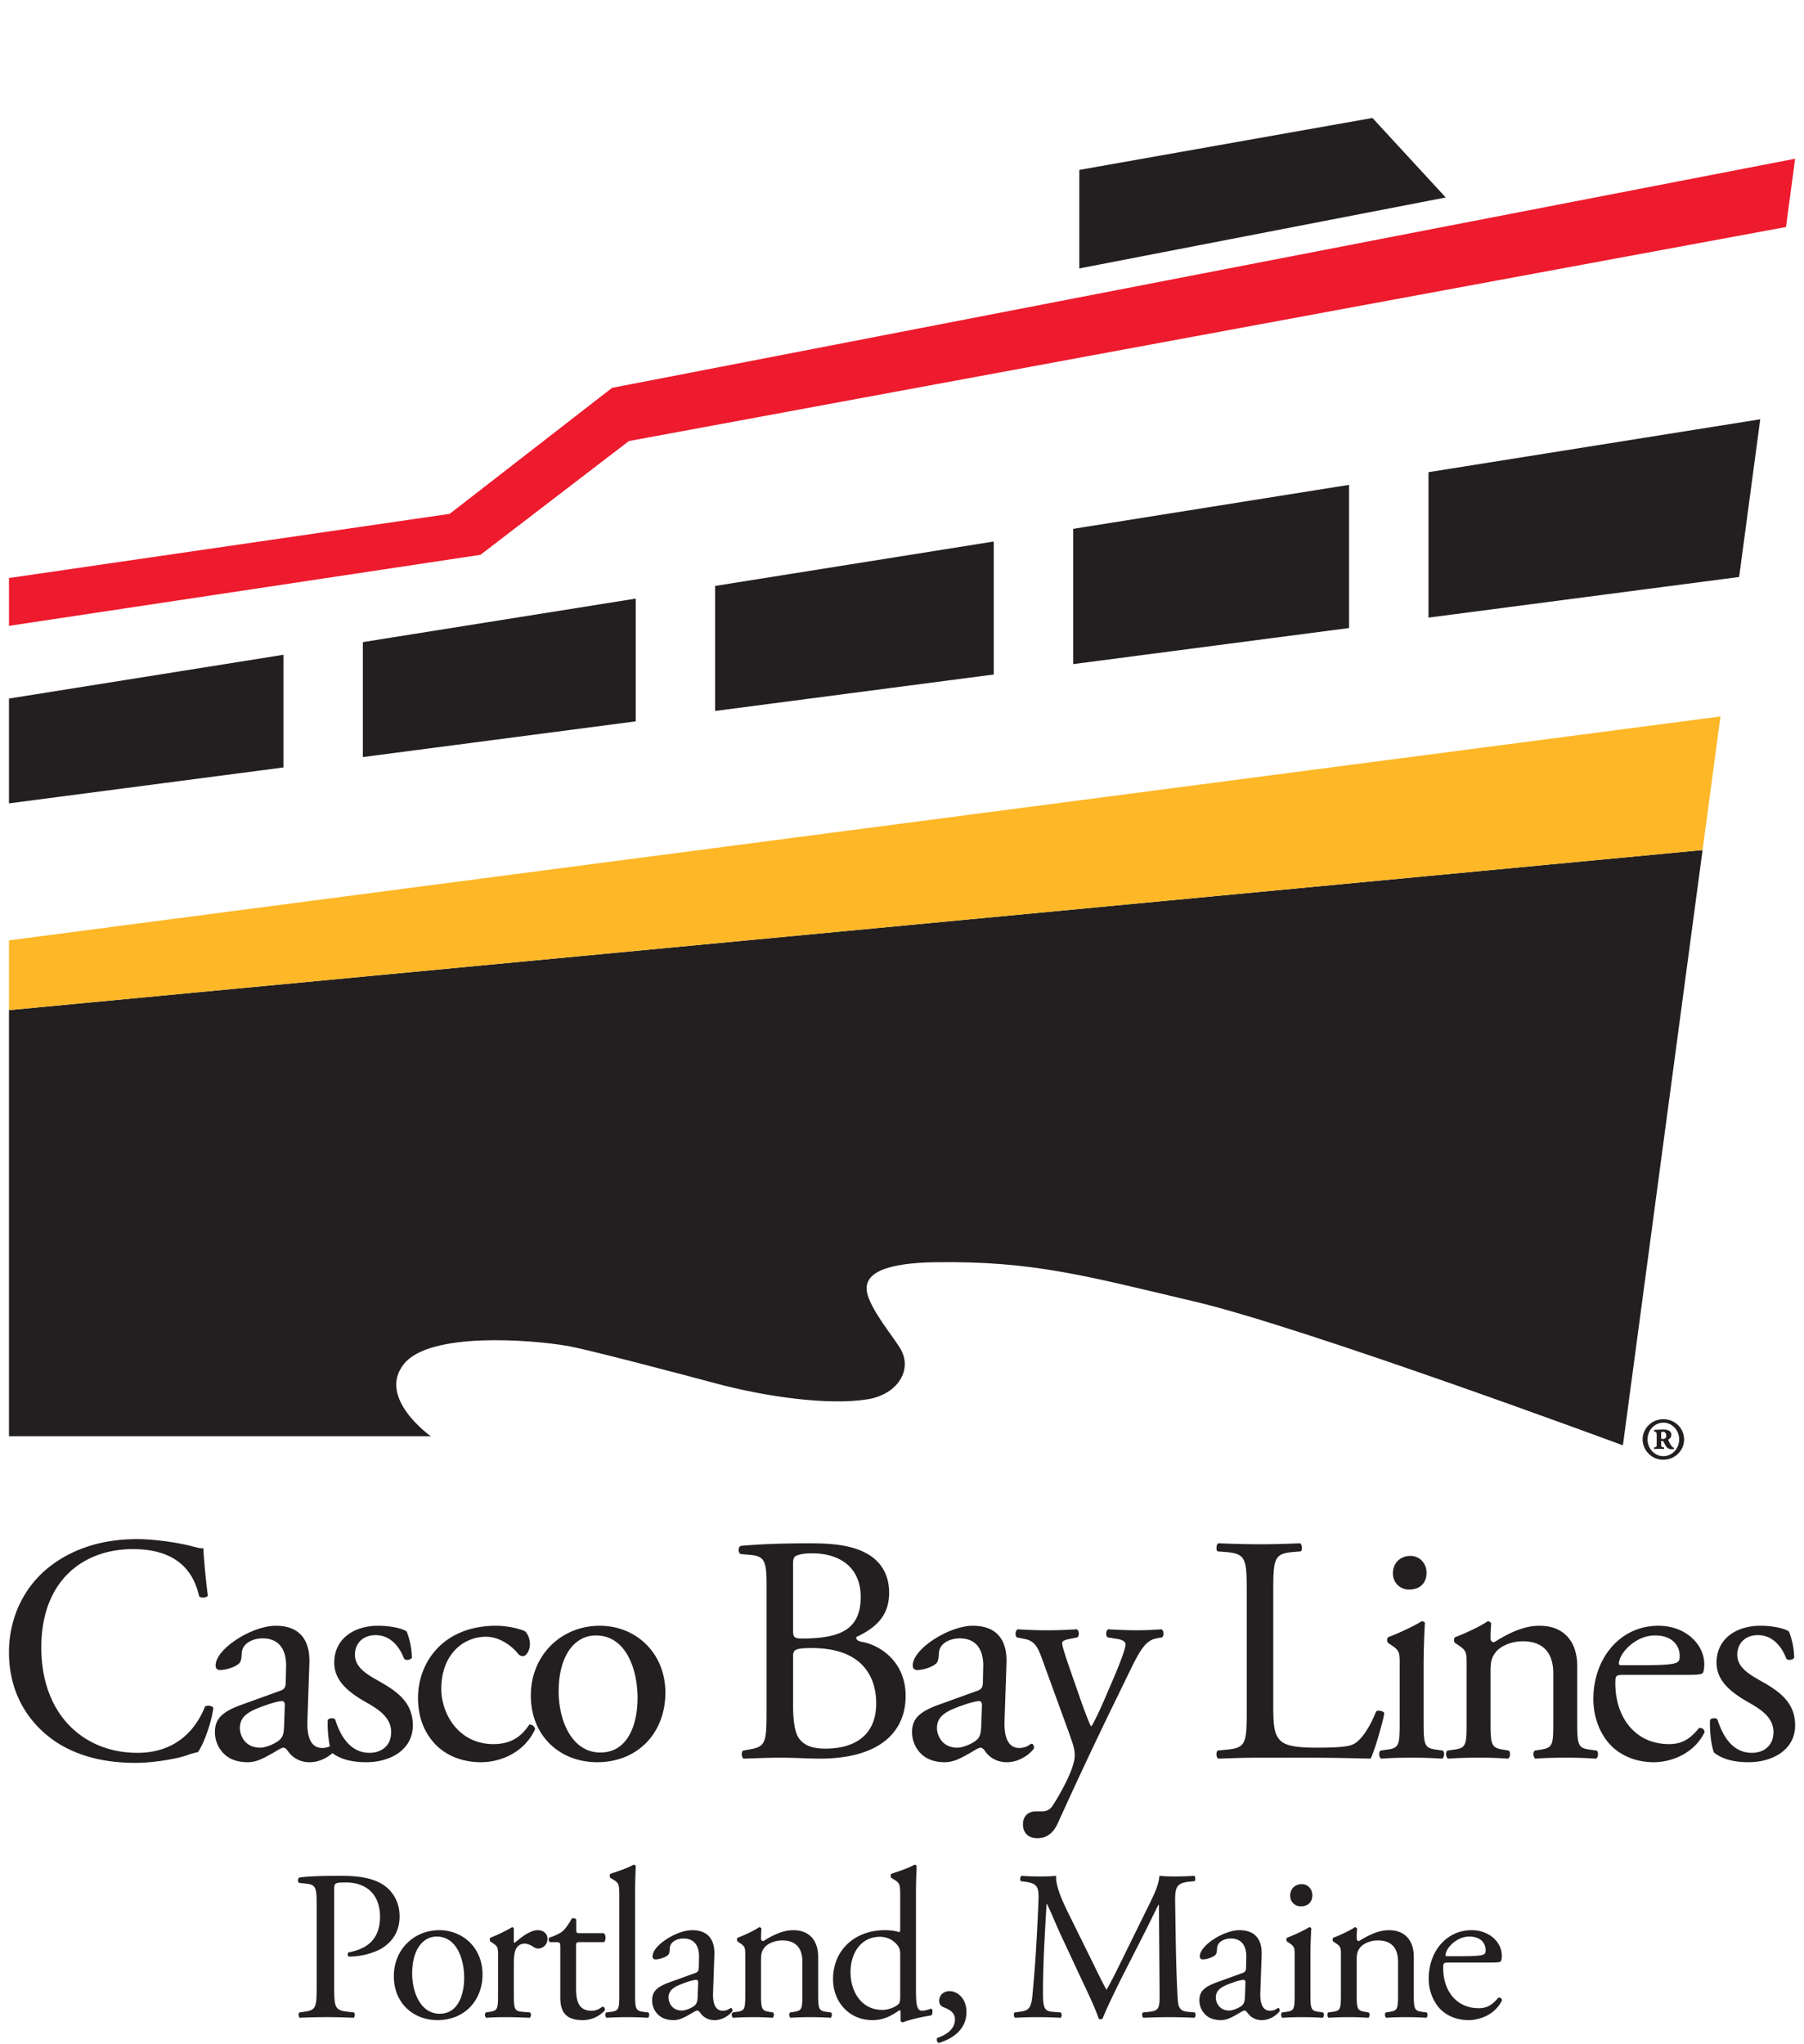
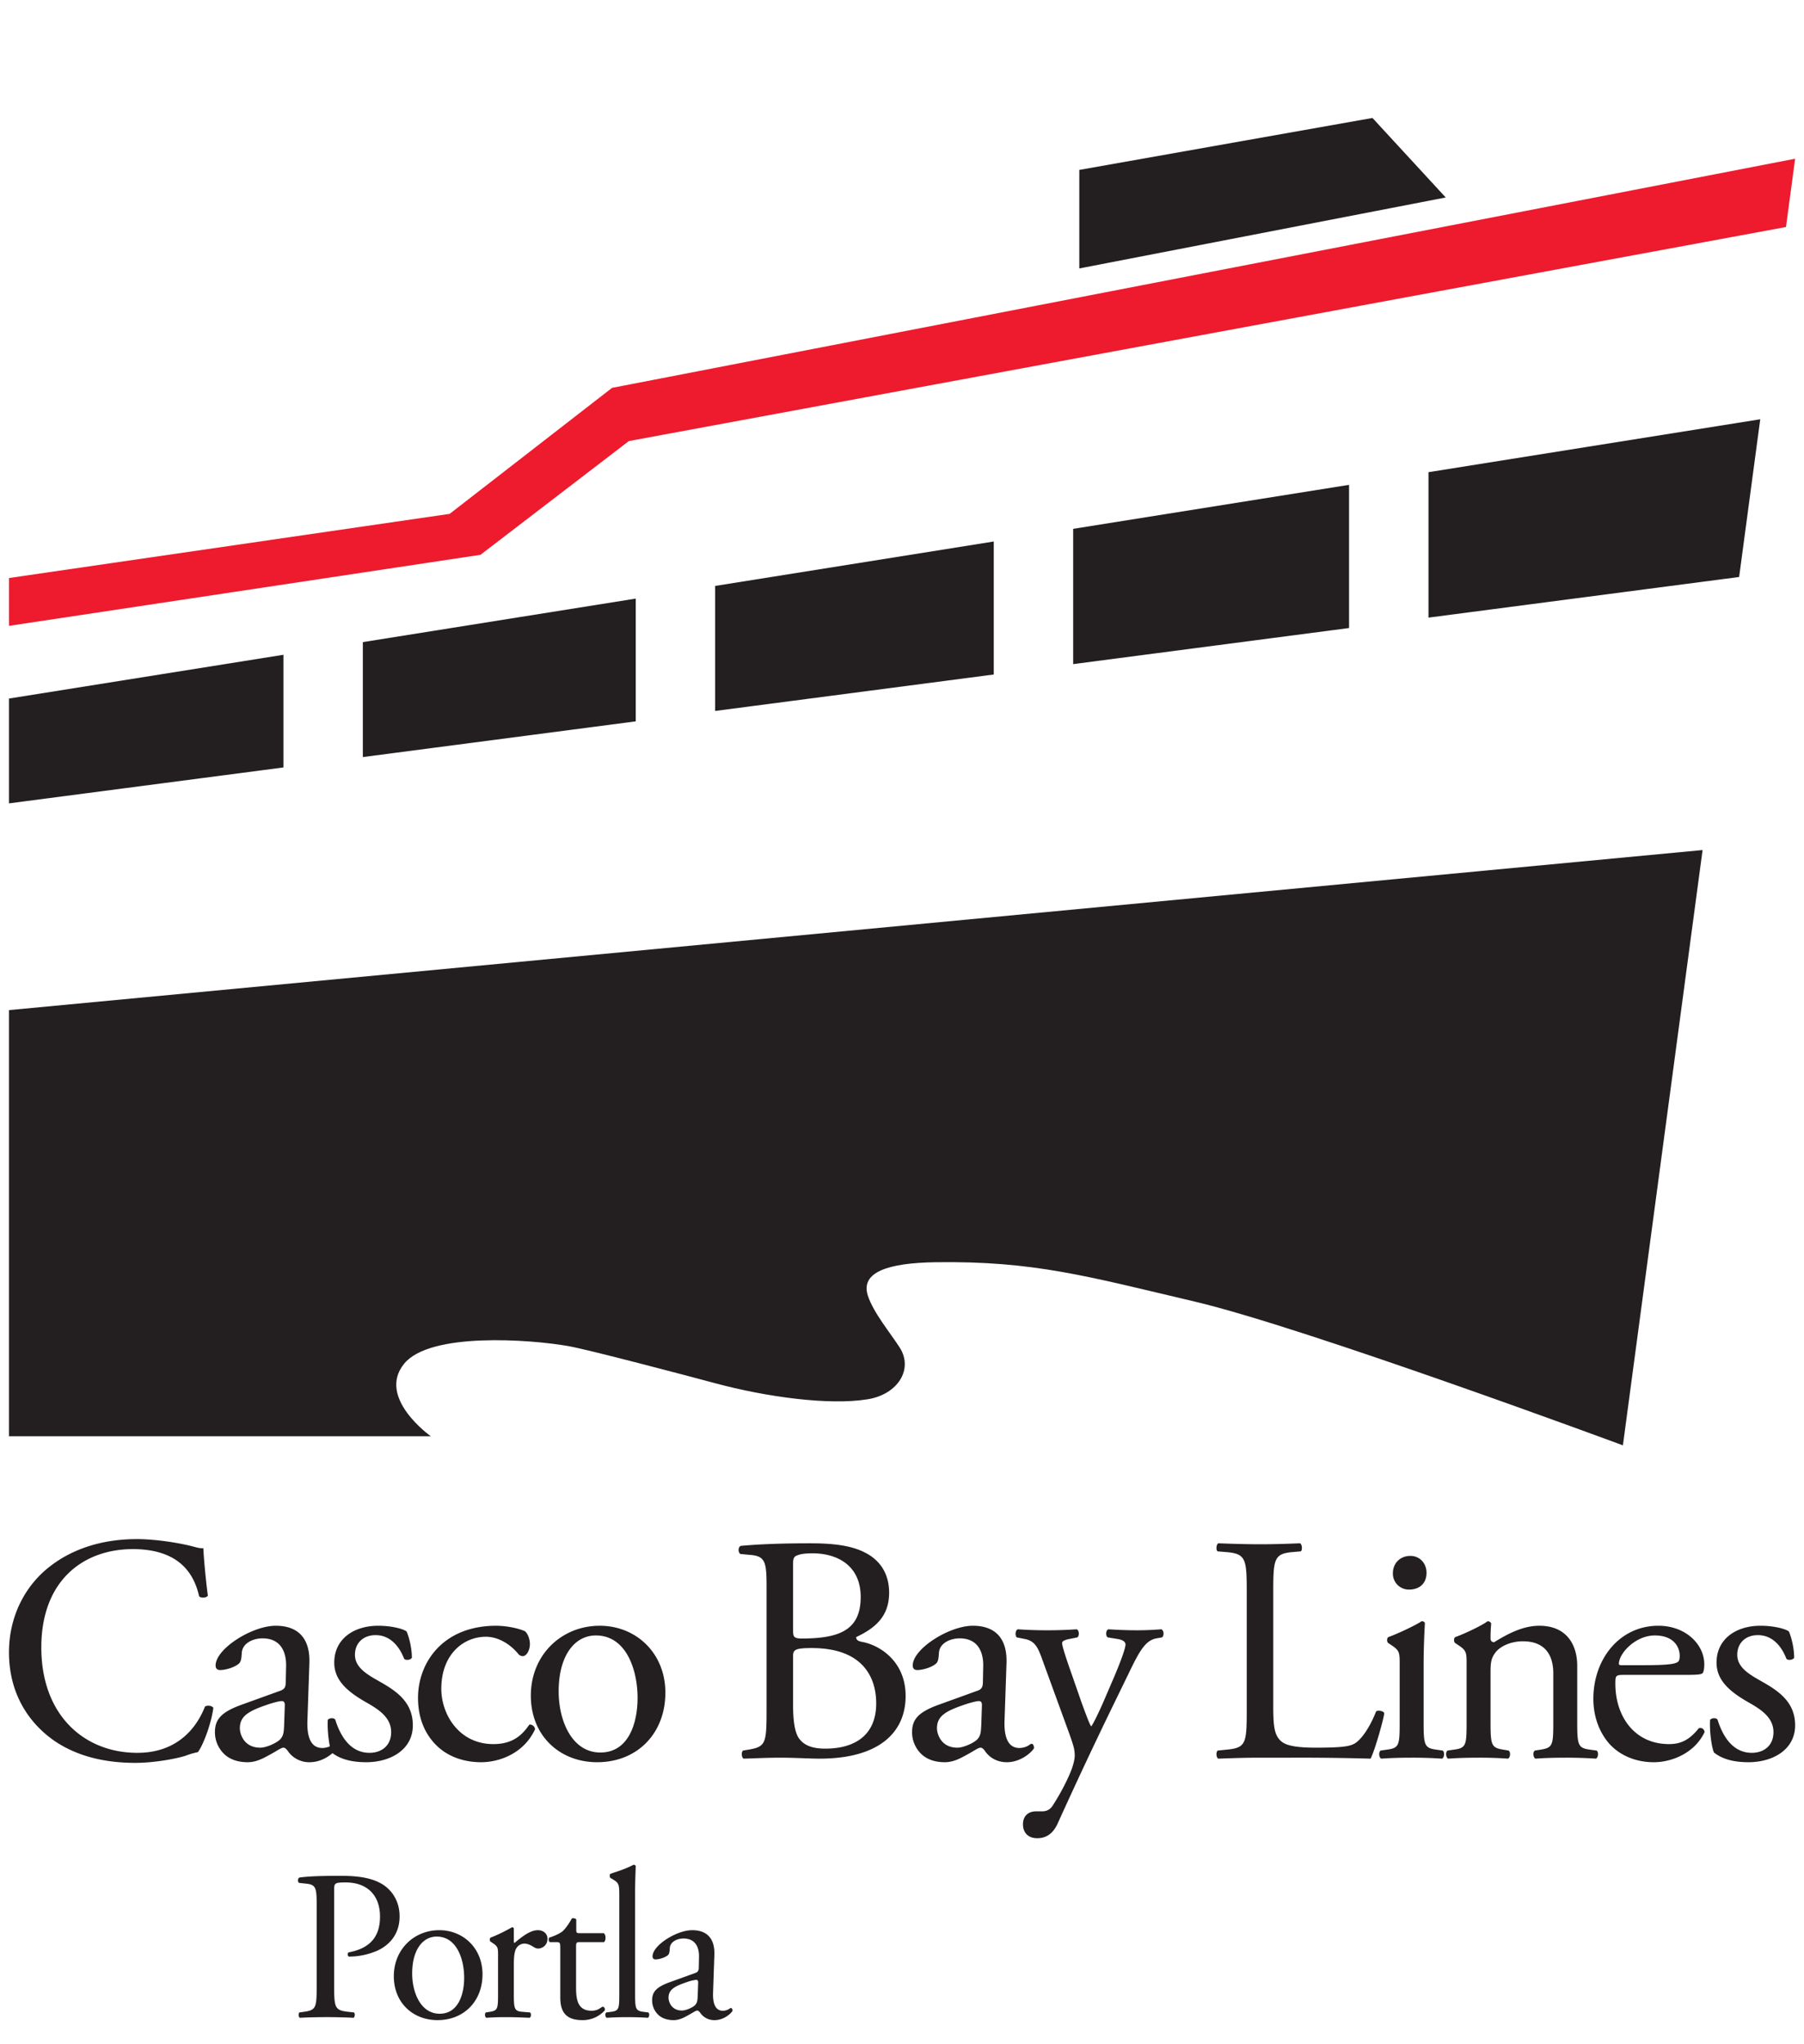
<svg xmlns="http://www.w3.org/2000/svg" width="90" height="102" viewBox="0 0 90 102" version="1.1" xml:space="preserve" fill-rule="evenodd" clip-rule="evenodd" stroke-linejoin="round" stroke-miterlimit="1.414">
  <g id="logo" fill-rule="nonzero">
    <path d="M.448 50.401v21.263l21.047.001s-2.721-1.922-1.33-3.624c1.29-1.579 6.27-1.212 8.179-.878.996.174 5.934 1.478 7.331 1.854 2.521.679 5.661 1.119 7.611.802 1.506-.245 2.289-1.497 1.601-2.579-.432-.68-1.316-1.741-1.591-2.593-.379-1.173 1.006-1.631 3.365-1.666 4.9-.072 7.564.696 12.949 1.965 5.504 1.296 21.354 7.171 21.355 7.171l3.975-29.703L.448 50.401z" fill="#231f20" />
-     <path d="M85.832 35.749L.448 46.921v3.48l84.492-7.987.892-6.665z" fill="#fdb727" />
    <path d="M67.304 24.192L53.54 26.387v6.75l13.764-1.801v-7.144zm3.962-.632v7.257l15.498-2.028 1.053-7.869-16.551 2.64zm-21.688 3.459l-13.9 2.217v6.238l13.9-1.819v-6.636zm-17.862 2.849l-13.614 2.171v5.736l13.614-1.782v-6.125zM14.14 38.293L.448 40.085v-5.23l13.692-2.184v5.622z" fill="#231f20" />
    <path d="M89.557 7.92L30.535 19.353l-8.103 6.287L.448 28.841v2.387l23.522-3.545 7.403-5.676 57.728-10.68.456-3.407z" fill="#ed1b2d" />
    <path d="M72.126 9.853l-3.655-3.967-14.625 2.592v4.916l18.28-3.541zM2.48 78.167c1.178-.92 2.679-1.372 4.357-1.372.871 0 2.097.178 2.855.387.194.049.307.081.452.065.016.371.097 1.388.226 2.372-.081.113-.323.129-.436.032-.242-1.097-.968-2.356-3.307-2.356-2.469 0-4.566 1.566-4.566 4.905 0 3.388 2.146 5.26 4.792 5.26 2.081 0 3.001-1.355 3.372-2.307.113-.081.355-.049.419.064-.113.839-.532 1.904-.774 2.21a3.28 3.28 0 0 0-.565.162c-.355.129-1.516.371-2.549.371-1.452 0-2.84-.291-4.018-1.081-1.29-.888-2.29-2.356-2.29-4.437 0-1.791.806-3.324 2.032-4.275m10.502 9.035c.323 0 .823-.242.984-.404.194-.193.194-.419.21-.758l.032-.952c0-.177-.064-.21-.161-.21s-.371.065-.661.162c-.952.322-1.42.564-1.42 1.193 0 .275.193.969 1.016.969m1.001-2.84c.241-.081.274-.226.274-.468l.016-.742c.016-.597-.178-1.404-1.178-1.404-.452 0-1 .226-1.033.726-.016.259-.032.452-.161.549-.242.194-.678.306-.92.306-.145 0-.225-.08-.225-.225 0-.839 1.823-1.985 3-1.985 1.162 0 1.727.678 1.678 1.888l-.096 2.807c-.033.742.113 1.404.742 1.404a.933.933 0 0 0 .403-.097c.081-.048.162-.113.21-.113.064 0 .113.097.113.21 0 .08-.565.71-1.355.71a1.29 1.29 0 0 1-1.049-.5c-.065-.097-.161-.226-.258-.226-.113 0-.307.145-.629.322-.355.194-.711.404-1.162.404-.468 0-.855-.13-1.13-.372a1.51 1.51 0 0 1-.5-1.129c0-.629.307-1 1.339-1.371l1.921-.694z" fill="#231f20" />
    <path d="M20.29 81.41c.145.354.258.871.258 1.306-.065.113-.307.145-.387.049-.275-.71-.759-1.178-1.42-1.178-.63 0-1.033.403-1.033.984 0 .662.678 1.016 1.243 1.339.855.484 1.645 1.033 1.645 2.178 0 1.226-1.129 1.84-2.323 1.84-.758 0-1.323-.162-1.726-.484-.13-.307-.226-1.098-.194-1.63.081-.097.29-.113.371-.016.275.887.791 1.662 1.71 1.662.581 0 1.081-.339 1.081-1.033 0-.742-.645-1.145-1.242-1.484-.936-.533-1.597-1.097-1.597-1.984 0-1.178.968-1.84 2.194-1.84.678 0 1.274.161 1.42.291m5.904-.016c.129.113.242.371.242.645 0 .29-.161.597-.355.597a.286.286 0 0 1-.226-.113c-.355-.436-.952-.855-1.613-.855-1.129 0-2.226.887-2.226 2.598 0 1.258.871 2.758 2.597 2.758.936 0 1.42-.419 1.791-.968.129-.032.274.081.29.226-.548 1.194-1.758 1.646-2.694 1.646-.855 0-1.646-.275-2.21-.823-.565-.548-.936-1.339-.936-2.388 0-1.742 1.226-3.598 3.904-3.598.371 0 1.001.081 1.436.275" fill="#231f20" />
    <path d="M29.726 81.603c-1.065 0-1.855 1.017-1.855 2.791 0 1.469.662 3.05 2.081 3.05 1.42 0 1.856-1.485 1.856-2.727 0-1.372-.549-3.114-2.082-3.114m3.469 2.856c0 2.016-1.387 3.469-3.404 3.469-1.855 0-3.308-1.307-3.308-3.324 0-2.033 1.533-3.485 3.437-3.485 1.807 0 3.275 1.356 3.275 3.34m6.371.581c0 .581.033 1.403.34 1.758.306.371.79.452 1.274.452 1.436 0 2.533-.645 2.533-2.259 0-1.274-.646-2.759-3.211-2.759-.871 0-.936.097-.936.42v2.388zm0-3.743c0 .451.017.484.84.451 1.645-.064 2.533-.548 2.533-2.065 0-1.581-1.178-2.178-2.404-2.178-.355 0-.597.033-.743.097-.161.048-.226.129-.226.419v3.276zm-1.322-2.146c0-1.194-.065-1.501-.791-1.565l-.516-.048c-.129-.097-.113-.34.016-.404.871-.081 1.968-.129 3.469-.129 1.016 0 1.984.081 2.71.452.694.339 1.226.984 1.226 2.016 0 1.162-.677 1.759-1.645 2.211 0 .161.128.21.306.242.871.161 2.162.968 2.162 2.694 0 1.871-1.387 3.13-4.291 3.13-.468 0-1.259-.048-1.937-.048-.709 0-1.258.032-1.855.048-.097-.048-.129-.306-.032-.403l.29-.049c.855-.145.888-.322.888-2.016v-6.131zm9.518 8.051c.322 0 .822-.242.984-.404.193-.193.193-.419.21-.758l.032-.952c0-.177-.065-.21-.162-.21-.096 0-.37.065-.661.162-.952.322-1.42.564-1.42 1.193 0 .275.194.969 1.017.969m1-2.84c.242-.081.274-.226.274-.468l.016-.742c.016-.597-.177-1.404-1.178-1.404-.451 0-1 .226-1.032.726-.016.259-.032.452-.162.549-.242.194-.677.306-.919.306-.145 0-.226-.08-.226-.225 0-.839 1.823-1.985 3.001-1.985 1.161 0 1.726.678 1.677 1.888l-.096 2.807c-.032.742.113 1.404.742 1.404a.925.925 0 0 0 .403-.097c.081-.048.162-.113.21-.113.065 0 .113.097.113.21 0 .08-.564.71-1.355.71-.387 0-.774-.146-1.049-.5-.064-.097-.161-.226-.258-.226-.113 0-.307.145-.629.322-.355.194-.71.404-1.162.404-.468 0-.855-.13-1.129-.372a1.506 1.506 0 0 1-.5-1.129c0-.629.306-1 1.339-1.371l1.92-.694z" fill="#231f20" />
    <path d="M51.035 91.025c0-.436.291-.645.646-.645h.306c.258 0 .42-.113.533-.291.468-.725.79-1.403.936-1.791.048-.128.161-.468.161-.693 0-.323-.065-.516-.275-1.113l-1.258-3.453c-.274-.758-.387-1.145-.952-1.258l-.403-.081c-.097-.081-.081-.355.048-.404a21.756 21.756 0 0 0 2.937 0c.128.049.145.323.032.404l-.404.081c-.225.048-.354.096-.354.209 0 .194.371 1.243.468 1.517l.516 1.484c.097.258.403 1.114.468 1.146.048-.032.306-.532.597-1.194l.548-1.275c.356-.839.565-1.436.565-1.613 0-.113-.097-.226-.387-.274l-.5-.081c-.114-.081-.098-.355.032-.404.516.033 1 .049 1.419.049.404 0 .775-.016 1.227-.049.129.065.145.307.032.404l-.274.048c-.533.097-.823.565-1.372 1.711l-.903 1.855a234.117 234.117 0 0 0-2.646 5.647c-.274.613-.661.758-1.033.758-.468 0-.71-.29-.71-.694m11.164-11.552c0-1.694-.032-1.952-1.049-2.032l-.403-.033c-.097-.064-.065-.355.032-.403.903.032 1.452.048 2.098.048.628 0 1.177-.016 1.984-.048.097.048.129.339.032.403l-.387.033c-.952.08-.984.338-.984 2.032v5.615c0 1.017.048 1.436.339 1.743.177.177.484.371 1.758.371 1.372 0 1.71-.065 1.969-.21.322-.194.742-.775 1.064-1.597.097-.081.404-.016.404.096 0 .178-.452 1.823-.678 2.259a124.93 124.93 0 0 0-4.017-.048h-1.484c-.678 0-1.195.016-2.098.048-.097-.048-.129-.306-.032-.403l.484-.049c.936-.096.968-.322.968-2.016v-5.809z" fill="#231f20" />
    <path d="M71.168 78.473c0 .581-.403.84-.855.84a.794.794 0 0 1-.823-.808c0-.532.387-.871.871-.871s.807.387.807.839m-1.339 4.598c0-.629 0-.71-.436-1l-.145-.097c-.064-.064-.064-.242.016-.29.371-.129 1.291-.548 1.662-.791.081 0 .145.033.161.097a38.038 38.038 0 0 0-.064 2.001v2.904c0 1.161.032 1.323.613 1.403l.338.049c.114.081.081.355-.032.403a22.169 22.169 0 0 0-1.516-.048c-.581 0-1.065.016-1.517.048-.113-.048-.145-.322-.032-.403l.339-.049c.597-.08.613-.242.613-1.403v-2.824zm3.339 0c0-.629 0-.71-.436-1l-.145-.096c-.064-.065-.064-.243.016-.291.371-.129 1.291-.549 1.614-.791.064 0 .145.033.177.113-.032.371-.032.613-.032.759 0 .096.064.177.177.177.678-.42 1.436-.823 2.259-.823 1.339 0 1.888.92 1.888 2.001v2.775c0 1.162.032 1.323.613 1.403l.355.049c.113.08.08.355-.033.403a22.19 22.19 0 0 0-1.516-.048c-.581 0-1.065.016-1.501.048-.113-.048-.145-.323-.032-.403l.307-.049c.597-.097.613-.241.613-1.403v-2.404c0-.92-.42-1.597-1.517-1.597-.613 0-1.145.258-1.371.564-.21.275-.242.5-.242.968v2.469c0 1.162.032 1.306.613 1.403l.29.049c.113.08.081.355-.032.403a19.788 19.788 0 0 0-1.468-.048c-.581 0-1.065.016-1.517.048-.113-.048-.145-.323-.032-.403l.339-.049c.597-.08.613-.241.613-1.403v-2.824zm8.856.016c1.194 0 1.549-.064 1.678-.161.049-.032.097-.097.097-.306 0-.452-.307-1.017-1.242-1.017-.952 0-1.775.871-1.792 1.404 0 .032 0 .08.114.08h1.145zm-1 .484c-.419 0-.436.033-.436.436 0 1.63.952 3.017 2.678 3.017.533 0 .985-.161 1.485-.791.161-.048.274.049.29.194-.532 1.097-1.694 1.501-2.533 1.501-1.048 0-1.871-.452-2.339-1.065-.484-.63-.678-1.388-.678-2.098 0-1.984 1.307-3.646 3.243-3.646 1.387 0 2.291.952 2.291 1.92 0 .226-.032.355-.065.42-.048.096-.274.112-.952.112h-2.984zm8.227-2.161c.145.354.258.871.258 1.306-.064.113-.306.145-.387.049-.274-.71-.758-1.178-1.42-1.178-.629 0-1.032.403-1.032.984 0 .662.677 1.016 1.242 1.339.855.484 1.645 1.033 1.645 2.178 0 1.226-1.129 1.84-2.323 1.84-.758 0-1.323-.162-1.726-.484-.129-.307-.226-1.098-.194-1.63.081-.097.291-.113.371-.016.275.887.791 1.662 1.711 1.662.581 0 1.081-.339 1.081-1.033 0-.742-.646-1.145-1.243-1.484-.935-.533-1.597-1.097-1.597-1.984 0-1.178.968-1.84 2.194-1.84.678 0 1.275.161 1.42.291m-72.58 17.643c0 1.117.022 1.255.702 1.329l.287.032c.064.053.043.234-.021.266a27.434 27.434 0 0 0-2.68 0c-.064-.032-.085-.202-.021-.266l.223-.032c.617-.085.638-.212.638-1.329v-3.924c0-.904-.021-1.085-.5-1.138l-.383-.043c-.074-.063-.063-.223.022-.266.564-.074 1.223-.084 2.106-.084.882 0 1.542.116 2.042.425.489.308.85.861.85 1.595 0 .978-.606 1.467-1.063 1.691a3.597 3.597 0 0 1-1.468.319c-.075-.032-.075-.192-.01-.213 1.148-.213 1.563-.861 1.563-1.786 0-1.032-.606-1.702-1.713-1.702-.563 0-.574.042-.574.383v4.743zm5.115-2.425c-.702 0-1.223.671-1.223 1.84 0 .968.436 2.01 1.371 2.01.936 0 1.223-.978 1.223-1.797 0-.904-.361-2.053-1.371-2.053m2.286 1.883c0 1.329-.915 2.286-2.244 2.286-1.223 0-2.18-.861-2.18-2.191 0-1.34 1.01-2.297 2.265-2.297 1.191 0 2.159.893 2.159 2.202m.775-.915c0-.415 0-.468-.287-.659l-.096-.064c-.042-.042-.042-.16.011-.192a8.208 8.208 0 0 0 1.074-.521c.053.011.085.032.085.074v.618c0 .052.011.085.032.095.372-.308.777-.638 1.17-.638.266 0 .478.17.478.425 0 .351-.287.49-.457.49-.106 0-.159-.032-.234-.075-.159-.106-.319-.17-.468-.17a.472.472 0 0 0-.383.213c-.106.149-.138.457-.138.819v1.446c0 .766.021.893.425.925l.384.032c.074.053.053.234-.022.266-.5-.021-.808-.032-1.18-.032a13 13 0 0 0-.979.032c-.074-.032-.095-.213-.021-.266l.202-.032c.393-.064.404-.159.404-.925v-1.861zm4.083-.692c-.181 0-.191.033-.191.256v1.989c0 .617.074 1.18.776 1.18a.81.81 0 0 0 .287-.053c.096-.032.234-.149.266-.149.085 0 .127.117.106.181a1.472 1.472 0 0 1-1.116.489c-.915 0-1.106-.51-1.106-1.148v-2.436c0-.287-.011-.309-.224-.309h-.298c-.063-.042-.074-.159-.031-.223.308-.095.574-.234.68-.329.139-.128.34-.415.447-.628.053-.021.181-.021.223.054v.478c0 .191.011.202.192.202h1.18c.128.096.106.383.011.446H28.93zm2.754 2.553c0 .766.021.872.404.925l.255.032c.074.053.053.234-.021.266a16.42 16.42 0 0 0-2.053 0c-.075-.032-.096-.213-.021-.266l.244-.032c.394-.053.404-.159.404-.925V94.65c0-.627-.01-.691-.329-.882l-.107-.064c-.053-.032-.053-.181 0-.213.266-.085.766-.244 1.149-.447a.12.12 0 0 1 .107.064c-.011.319-.032.851-.032 1.319v5.03zm2.339.861c.212 0 .542-.159.648-.265.128-.128.128-.277.138-.5l.022-.628c0-.117-.043-.138-.106-.138a2.06 2.06 0 0 0-.437.106c-.627.213-.936.373-.936.787 0 .181.128.638.671.638m.659-1.871c.159-.054.181-.149.181-.309l.01-.489c.011-.393-.117-.925-.776-.925-.298 0-.659.149-.681.478-.01.17-.021.298-.106.362-.16.128-.447.202-.606.202-.096 0-.149-.053-.149-.149 0-.553 1.202-1.308 1.978-1.308.766 0 1.138.447 1.106 1.244l-.064 1.851c-.021.489.075.925.489.925a.609.609 0 0 0 .266-.064c.054-.031.107-.074.139-.074.042 0 .074.064.074.138 0 .053-.372.468-.893.468a.845.845 0 0 1-.691-.33c-.043-.063-.107-.149-.171-.149-.074 0-.202.096-.415.213-.234.128-.467.266-.765.266-.309 0-.564-.085-.745-.245a.992.992 0 0 1-.329-.744c0-.415.202-.659.882-.904l1.266-.457z" fill="#231f20" />
-     <path d="M37.18 97.596c0-.415 0-.468-.287-.659l-.096-.064c-.042-.042-.042-.16.011-.192.244-.085.85-.361 1.063-.521.043 0 .096.022.117.074-.021.245-.021.405-.021.5 0 .064.042.118.117.118.447-.277.947-.543 1.489-.543.882 0 1.244.606 1.244 1.319v1.829c0 .766.022.872.404.925l.234.032c.075.053.053.234-.021.266a14.691 14.691 0 0 0-1-.032c-.383 0-.702.011-.989.032-.074-.032-.096-.213-.021-.266l.202-.032c.393-.064.404-.159.404-.925v-1.585c0-.606-.276-1.052-.999-1.052-.405 0-.756.17-.905.372-.138.18-.159.33-.159.638v1.627c0 .766.021.861.404.925l.192.032c.074.053.053.234-.022.266a13.06 13.06 0 0 0-.967-.032c-.383 0-.702.011-1 .032-.075-.032-.096-.213-.021-.266l.223-.032c.393-.053.404-.159.404-.925v-1.861zm7.73-.096c0-.212-.043-.308-.117-.415a1.108 1.108 0 0 0-.893-.446c-.968 0-1.468.84-1.468 1.766 0 .967.543 1.882 1.585 1.882.287 0 .648-.128.819-.298.063-.064.074-.223.074-.394V97.5zm.787 1.596c0 .84.011 1.233.308 1.233.117 0 .298-.053.458-.106.074.021.085.287-.011.34-.447.064-1.106.223-1.403.34-.064 0-.118-.031-.118-.085v-.181c0-.159 0-.287-.021-.329h-.043c-.467.319-.829.489-1.339.489-1.181 0-1.968-.925-1.968-2.042 0-1.489 1.127-2.446 2.574-2.446.361 0 .595.053.712.096.053 0 .064-.064.064-.149V94.65c0-.627-.011-.691-.33-.882l-.106-.064c-.053-.032-.053-.181 0-.213.266-.085.766-.244 1.149-.447.042 0 .085.022.106.064-.011.319-.032.851-.032 1.319v4.669zm2.519 1.297c0 .84-.638 1.319-1.383 1.542-.095-.032-.127-.202-.063-.255.329-.107.872-.372.872-.925 0-.447-.511-.564-.606-.617a.32.32 0 0 1-.181-.308c0-.245.181-.479.521-.479.372 0 .84.34.84 1.042m6.242-2.584c.244.499.478.989.733 1.457h.022c.287-.5.553-1.053.819-1.596l.999-2.031c.479-.967.787-1.552.809-2.041.361.031.584.031.797.031.266 0 .617-.01.947-.031.063.042.063.223.01.265l-.223.022c-.67.063-.755.265-.744 1.01.021 1.127.032 3.094.116 4.626.032.532.022.819.522.861l.34.032c.064.064.053.224-.021.266a26.756 26.756 0 0 0-1.255-.032c-.373 0-.851.011-1.287.032-.074-.053-.085-.202-.022-.266l.309-.032c.521-.053.521-.223.521-.903l-.032-4.435h-.021c-.074.117-.478.967-.691 1.382l-.947 1.861c-.478.936-.957 1.936-1.148 2.425-.022.032-.064.043-.107.043-.021 0-.074-.011-.095-.043-.181-.564-.692-1.606-.936-2.127l-.957-2.052c-.224-.489-.447-1.042-.681-1.532h-.021c-.043.659-.075 1.276-.107 1.893a52.403 52.403 0 0 0-.074 2.499c0 .787.064.957.478.989l.405.032c.074.064.063.234-.011.266a20.977 20.977 0 0 0-1.18-.032c-.341 0-.724.011-1.086.032-.063-.053-.084-.213-.021-.266l.234-.032c.447-.064.596-.127.66-.872.063-.702.117-1.286.181-2.34.053-.882.095-1.786.117-2.371.021-.67-.064-.83-.713-.914l-.17-.022c-.053-.063-.043-.223.043-.265.318.021.574.031.84.031.244 0 .531 0 .882-.031-.042.414.224 1.074.553 1.754l1.213 2.457zm6.868 2.509c.212 0 .542-.159.648-.265.128-.128.128-.277.138-.5l.021-.628c0-.117-.042-.138-.106-.138a2.05 2.05 0 0 0-.435.106c-.628.213-.936.373-.936.787 0 .181.127.638.67.638m.659-1.871c.159-.054.181-.149.181-.309l.01-.489c.011-.393-.116-.925-.776-.925-.298 0-.659.149-.68.478-.012.17-.022.298-.107.362-.16.128-.447.202-.606.202-.096 0-.149-.053-.149-.149 0-.553 1.202-1.308 1.978-1.308.765 0 1.138.447 1.106 1.244l-.064 1.851c-.021.489.075.925.489.925a.609.609 0 0 0 .266-.064c.054-.031.107-.074.139-.074.042 0 .074.064.074.138 0 .053-.372.468-.893.468a.845.845 0 0 1-.691-.33c-.043-.063-.107-.149-.171-.149-.074 0-.202.096-.415.213-.234.128-.467.266-.765.266-.309 0-.564-.085-.745-.245a.992.992 0 0 1-.329-.744c0-.415.202-.659.883-.904l1.265-.457zm3.487-3.882c0 .383-.266.553-.564.553a.522.522 0 0 1-.542-.532c0-.351.255-.574.574-.574.319 0 .532.255.532.553m-.883 3.031c0-.414 0-.468-.287-.659l-.095-.064c-.043-.043-.043-.159.01-.191.245-.086.851-.362 1.095-.522.054 0 .096.022.107.065-.021.371-.043.882-.043 1.318v1.914c0 .766.022.872.404.925l.223.032c.075.053.054.234-.021.266a14.64 14.64 0 0 0-.999-.032c-.383 0-.702.011-1 .032-.074-.032-.096-.213-.021-.266l.223-.032c.393-.053.404-.159.404-.925v-1.861zm2.308 0c0-.415 0-.468-.288-.659l-.095-.064c-.043-.042-.043-.16.01-.192.245-.085.851-.361 1.064-.521.042 0 .095.022.117.074-.022.245-.022.405-.022.5 0 .064.043.118.118.118.446-.277.946-.543 1.488-.543.883 0 1.244.606 1.244 1.319v1.829c0 .766.022.872.405.925l.234.032c.074.053.053.234-.022.266a14.66 14.66 0 0 0-.999-.032c-.383 0-.702.011-.989.032-.075-.032-.096-.213-.022-.266l.203-.032c.393-.064.404-.159.404-.925v-1.585c0-.606-.277-1.052-1-1.052-.404 0-.755.17-.904.372-.138.18-.16.33-.16.638v1.627c0 .766.022.861.405.925l.191.032c.074.053.053.234-.021.266a13.088 13.088 0 0 0-.968-.032c-.383 0-.702.011-1 .032-.074-.032-.096-.213-.021-.266l.223-.032c.394-.053.405-.159.405-.925v-1.861zm6.049.011c.787 0 1.021-.043 1.106-.107.032-.021.064-.064.064-.202 0-.297-.202-.67-.819-.67-.627 0-1.169.574-1.18.925 0 .022 0 .054.074.054h.755zm-.659.318c-.277 0-.287.022-.287.288 0 1.074.627 1.988 1.765 1.988.351 0 .649-.106.978-.521.107-.031.181.032.192.128-.351.723-1.116.989-1.67.989-.691 0-1.233-.298-1.542-.702a2.256 2.256 0 0 1-.446-1.382c0-1.308.861-2.404 2.137-2.404.915 0 1.51.628 1.51 1.266a.66.66 0 0 1-.042.276c-.032.064-.181.074-.628.074h-1.967zm10.586-26.182c0 .056.007.056.095.056.127 0 .159-.096.159-.159 0-.127-.063-.199-.151-.199-.096 0-.103.016-.103.063v.239zm-.223-.151c0-.103-.024-.151-.088-.159h-.032c-.015-.032-.015-.08.008-.087.168-.008.311-.017.446-.017.175 0 .398.04.398.271a.26.26 0 0 1-.143.223c-.016.008-.016.024 0 .056.079.167.143.278.199.318.031.024.047.04.071.047.016 0 .016.048 0 .056-.04.008-.071.008-.111.008a.318.318 0 0 1-.295-.167c-.039-.064-.071-.127-.111-.199-.016-.032-.04-.048-.071-.048-.041 0-.048.024-.048.04v.112c0 .119 0 .151.111.167l.024.008c.016.008.016.071 0 .079-.08 0-.143-.008-.239-.008-.087 0-.159.008-.231.008-.023-.008-.023-.071-.008-.079l.032-.008c.088-.024.088-.04.088-.167v-.454zm-.454.231c0 .461.359.835.788.835.43 0 .788-.374.788-.835 0-.47-.358-.836-.788-.836-.429 0-.788.366-.788.836m1.822 0c0 .557-.461 1.011-1.034 1.011a1.023 1.023 0 0 1-1.035-1.011c0-.557.462-1.011 1.035-1.011s1.034.454 1.034 1.011" fill="#231f20" />
  </g>
</svg>